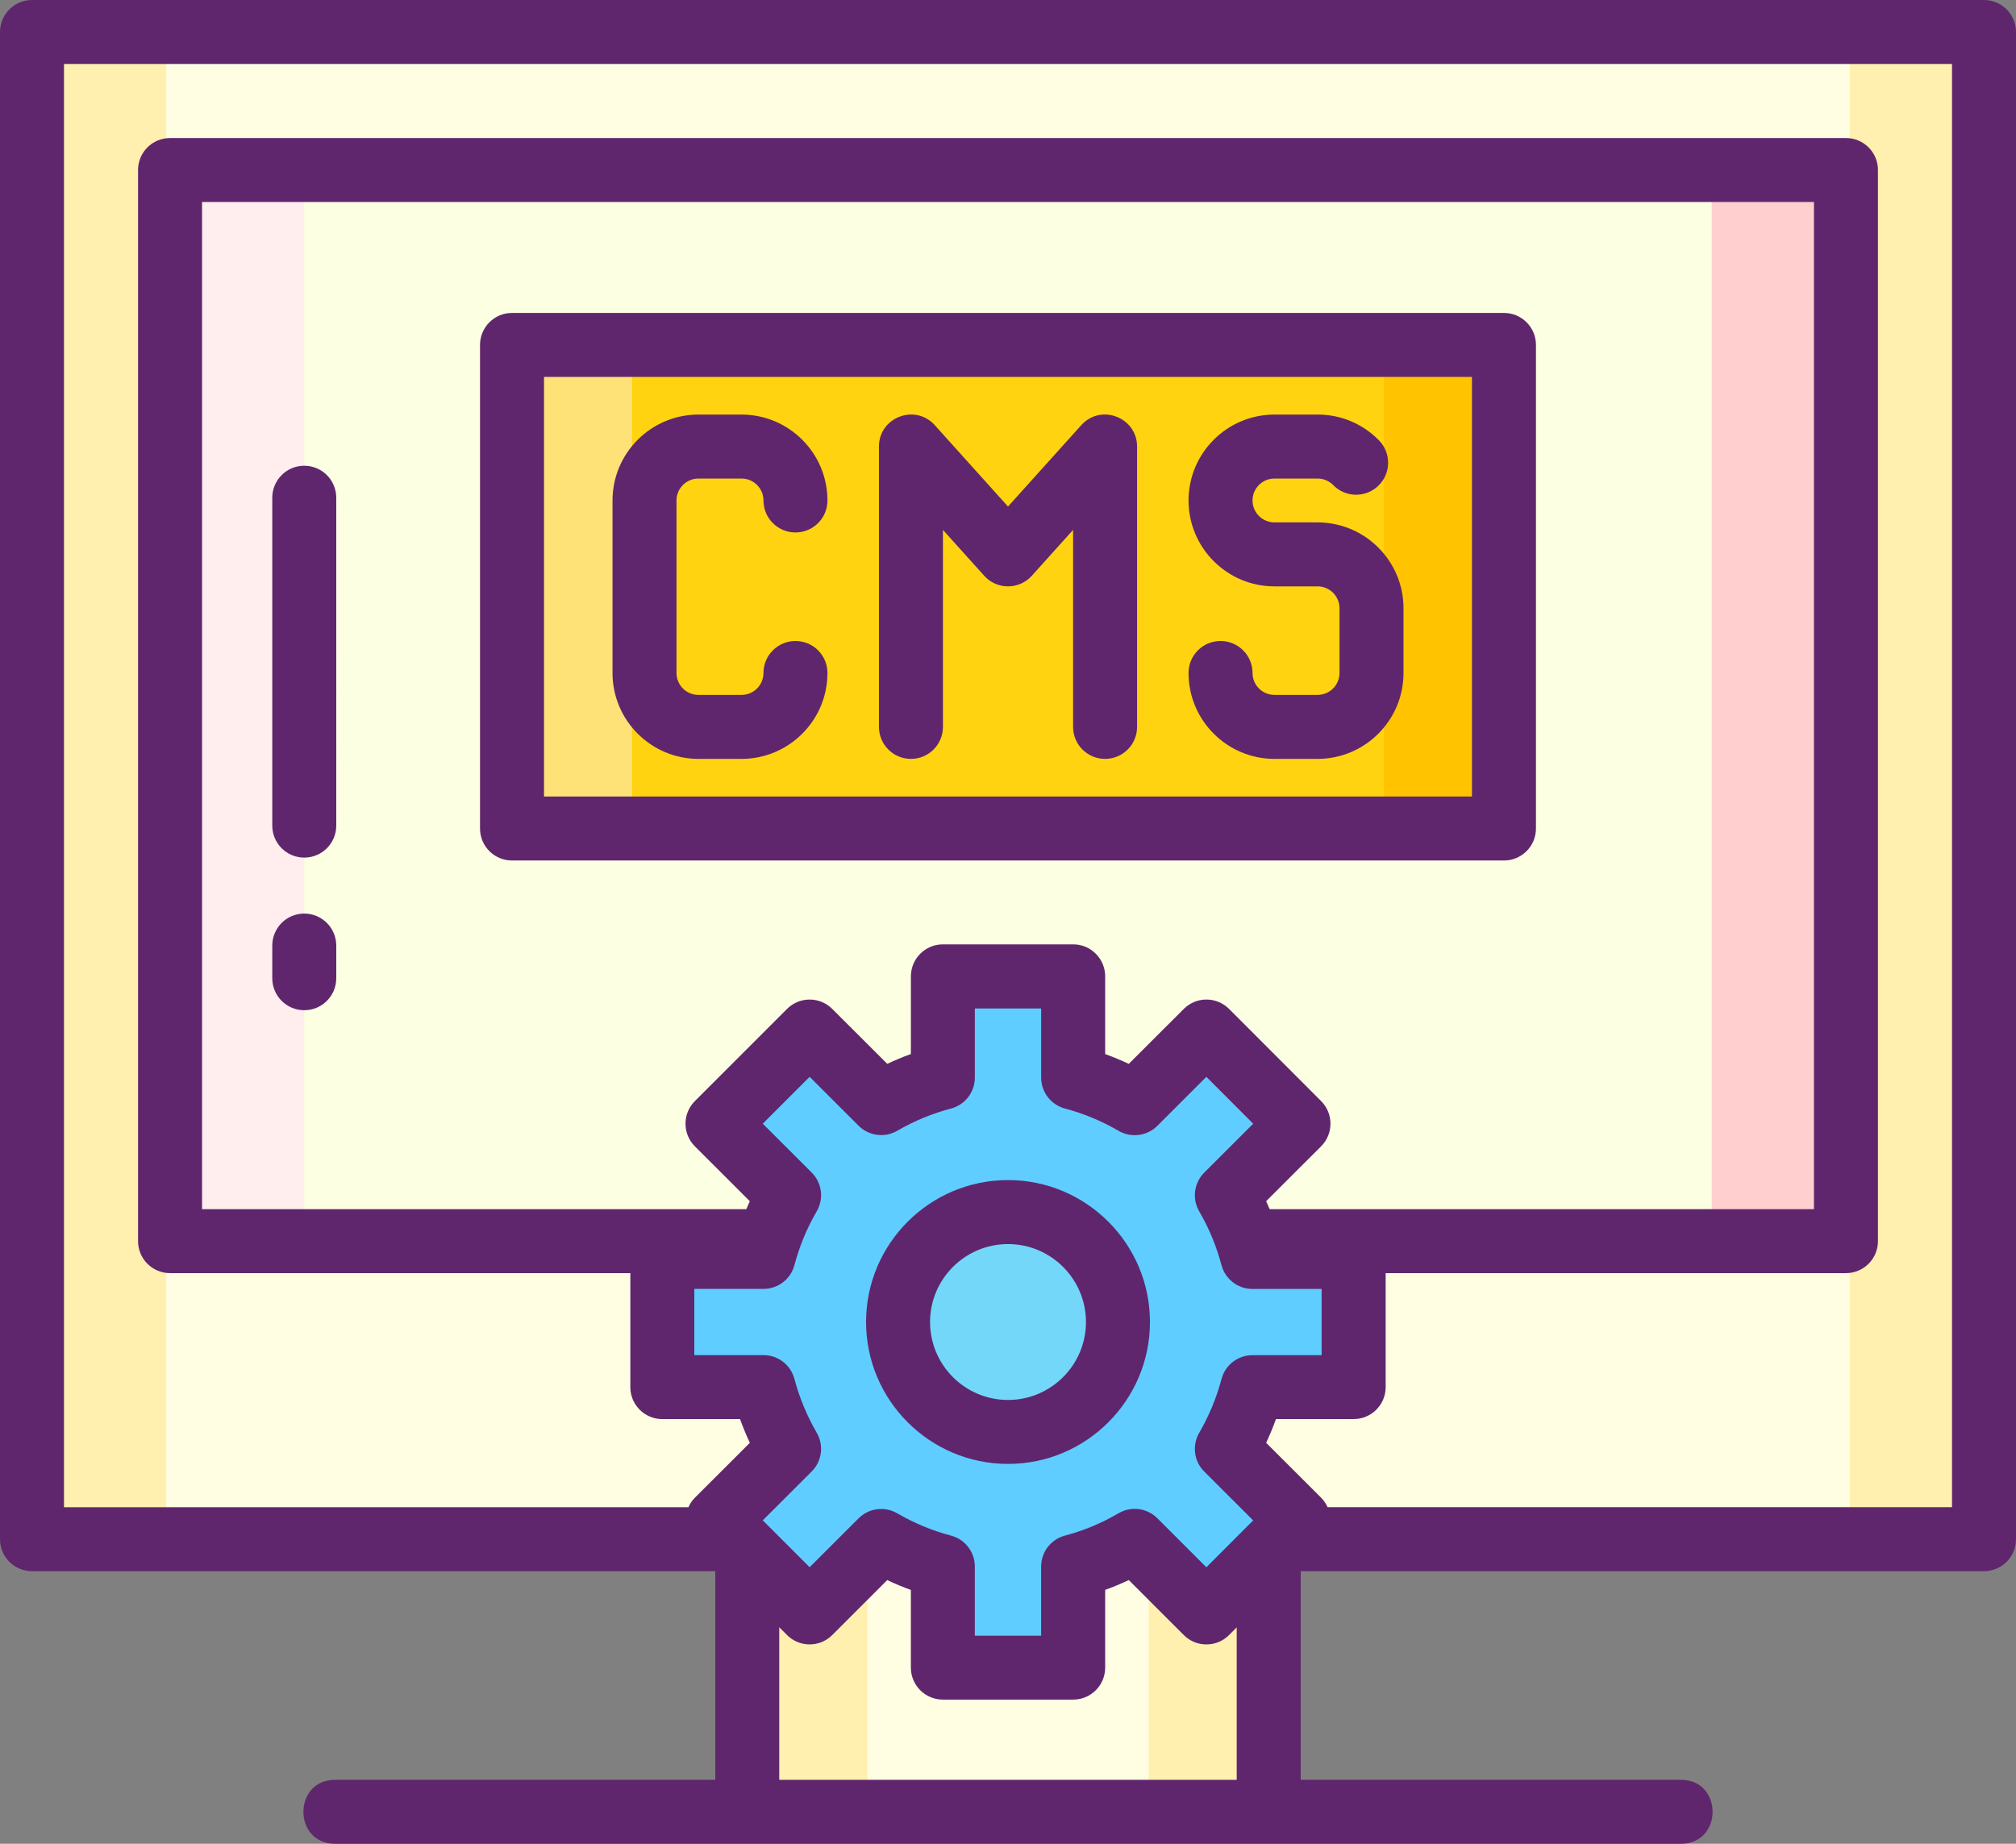
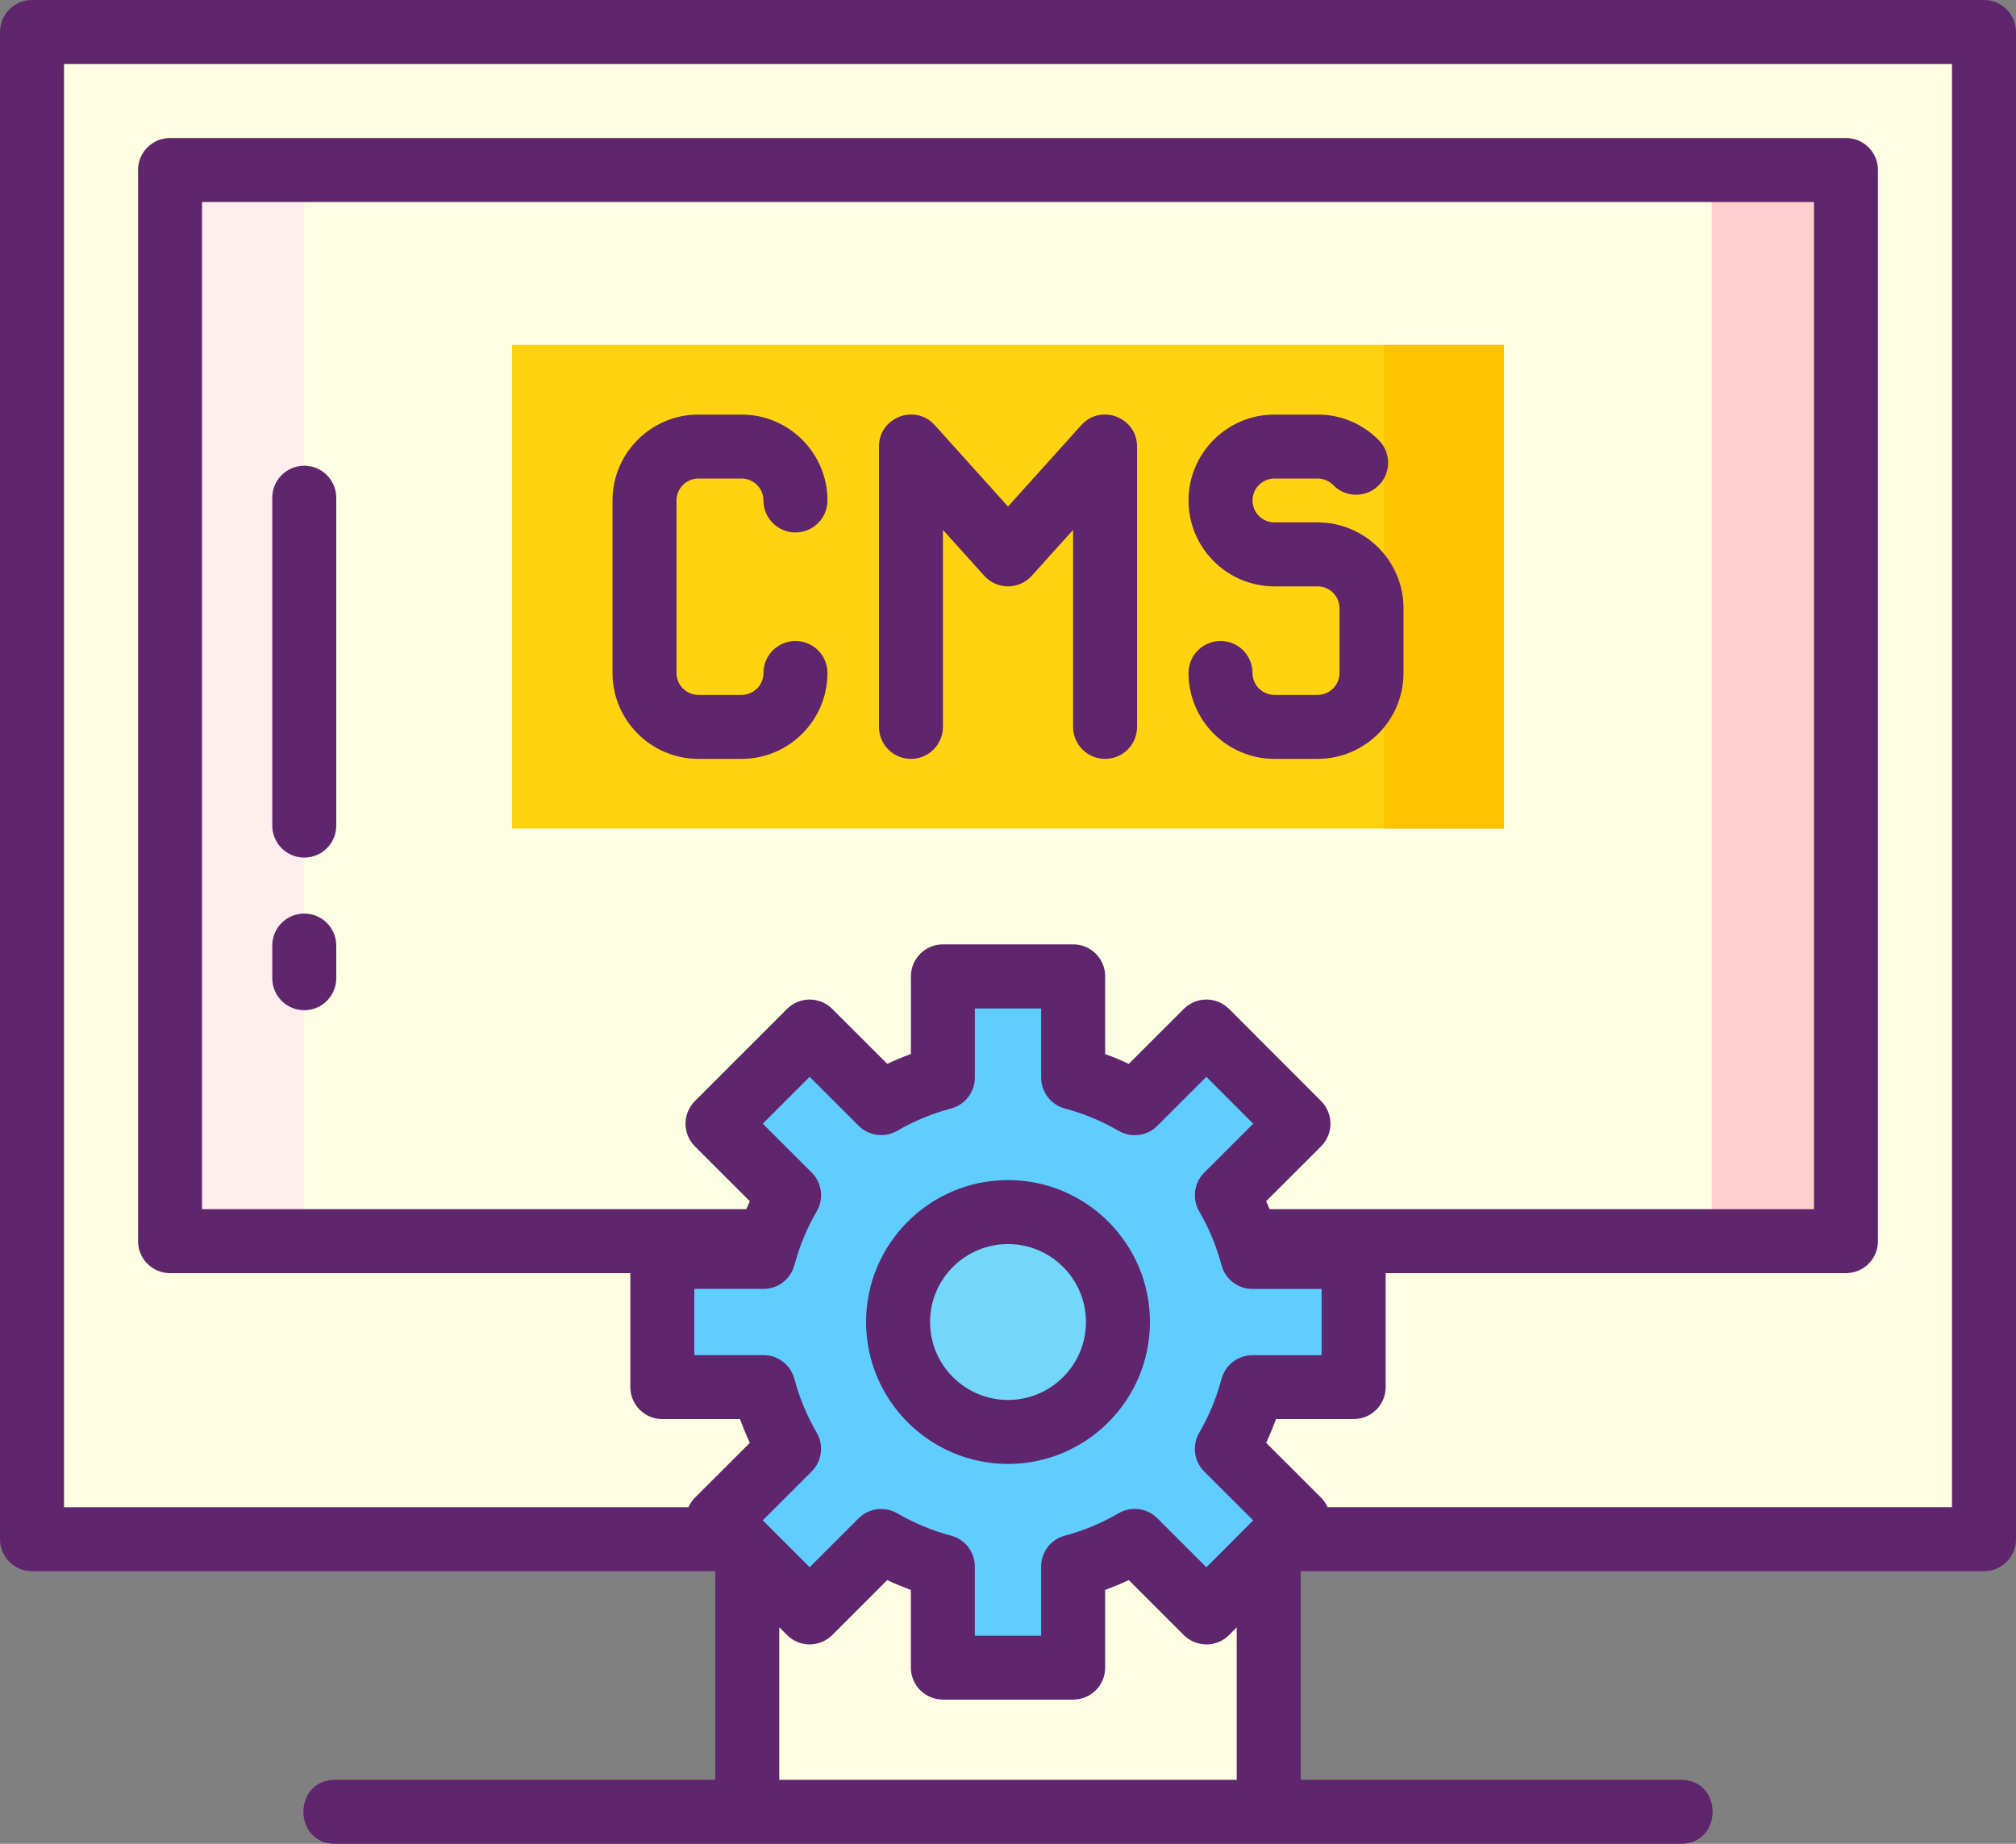
<svg xmlns="http://www.w3.org/2000/svg" version="1.1" id="Layer_1" x="0px" y="0px" width="87.461px" height="80px" viewBox="0 0 87.461 80" style="enable-background:new 0 0 87.461 80;" xml:space="preserve">
  <rect x="0" y="0" width="87.461" height="80" fill="#808080" stroke="none" />
  <style type="text/css">
	.st0{fill:#FFFDE2;}
	.st1{fill:#FFF0B0;}
	.st2{fill:#FCFFE2;}
	.st3{fill:#FFEEED;}
	.st4{fill:#FFCFCF;}
	.st5{fill:#FFD30F;}
	.st6{fill:#FFC300;}
	.st7{fill:#FFE277;}
	.st8{fill:#5FCDFF;}
	.st9{fill:#73D7F9;}
	.st10{fill:#5F266D;}
</style>
  <g>
    <path class="st0" d="M1.388,1.389h84.685v65.394H1.388V1.389z" />
-     <path class="st1" d="M1.388,1.387h5.821v65.395H1.388V1.387z" />
-     <path class="st1" d="M80.252,1.387h5.821v65.395h-5.821V1.387z" />
+     <path class="st1" d="M1.388,1.387h5.821H1.388V1.387z" />
    <path class="st2" d="M80.083,7.379v46.475H7.378V7.379H80.083z" />
    <path class="st3" d="M7.379,7.379H13.2v46.473H7.379V7.379z" />
    <path class="st4" d="M74.261,7.379h5.821v46.473h-5.821V7.379z" />
    <path class="st0" d="M32.418,66.783h22.625v11.829H32.418V66.783z" />
-     <path class="st1" d="M49.837,66.782h5.205v11.832h-5.205V66.782z" />
-     <path class="st1" d="M32.419,66.782h5.205v11.832h-5.205V66.782z" />
    <path class="st5" d="M22.213,14.966h43.034v20.982H22.213V14.966z" />
    <path class="st6" d="M60.042,14.966h5.205v20.982h-5.205V14.966z" />
-     <path class="st7" d="M22.214,14.966h5.205v20.982h-5.205V14.966z" />
    <path class="st8" d="M54.339,60.185c-0.249,0.938-0.623,1.838-1.112,2.676l3.105,3.105l-3.994,3.997l-3.109-3.109   c-0.837,0.488-1.736,0.862-2.673,1.112v4.388h-5.651v-4.389c-0.938-0.249-1.838-0.621-2.676-1.108l-3.105,3.105l-3.997-3.997   l3.105-3.105c-0.489-0.838-0.863-1.738-1.112-2.676h-4.388v-5.651h4.388c0.249-0.938,0.623-1.838,1.112-2.676l-3.105-3.105   l3.997-3.997l3.105,3.105c0.839-0.487,1.739-0.86,2.676-1.108v-4.388h5.651v4.388c0.947,0.254,1.846,0.628,2.673,1.112l3.109-3.109   l3.994,3.997l-3.105,3.105c0.489,0.838,0.863,1.738,1.112,2.676h4.388v5.651L54.339,60.185L54.339,60.185z" />
    <circle class="st9" cx="43.731" cy="57.36" r="4.77" />
    <g>
      <path class="st10" d="M43.731,63.518c3.395,0,6.158-2.762,6.158-6.158c0-3.395-2.762-6.158-6.158-6.158    c-3.395,0-6.158,2.762-6.158,6.158C37.574,60.756,40.336,63.518,43.731,63.518z M43.731,53.979c1.865,0,3.382,1.517,3.382,3.382    s-1.517,3.382-3.382,3.382s-3.382-1.517-3.382-3.382S41.867,53.979,43.731,53.979z" />
      <path class="st10" d="M86.073,0H1.388C0.621,0,0,0.621,0,1.388l0,0v65.396c0,0.767,0.621,1.388,1.388,1.388h29.643v9.052H14.539    c-1.834,0-1.836,2.776,0,2.776h58.383c1.834,0,1.836-2.776,0-2.776H56.43v-9.052h29.643c0.767,0,1.388-0.621,1.388-1.388V1.388    C87.461,0.621,86.839,0,86.073,0z M55.082,52.464c-0.05-0.116-0.099-0.231-0.153-0.345l2.385-2.382    c0.542-0.542,0.542-1.42,0.001-1.963l-3.994-3.998c-0.542-0.542-1.421-0.543-1.963-0.001c0,0,0,0,0,0l-2.388,2.385    c-0.335-0.157-0.676-0.299-1.024-0.425v-3.372c0-0.767-0.621-1.388-1.388-1.388h-5.652c-0.767,0-1.388,0.621-1.388,1.388v3.37    c-0.347,0.126-0.689,0.268-1.026,0.426l-2.386-2.383c-0.542-0.542-1.421-0.541-1.963,0.001l-3.997,3.998    c-0.542,0.542-0.542,1.421,0,1.963c0,0,0,0,0,0l2.384,2.382c-0.053,0.114-0.103,0.23-0.153,0.345H8.765V8.765h69.931v43.699    L55.082,52.464z M30.122,55.924h3.001c0.626,0,1.175-0.419,1.339-1.023c0.219-0.802,0.508-1.548,0.972-2.347    c0.316-0.545,0.225-1.234-0.22-1.678l-2.123-2.12l2.034-2.034l2.124,2.122c0.444,0.444,1.131,0.534,1.675,0.22    c0.731-0.425,1.516-0.75,2.333-0.966c0.61-0.16,1.035-0.712,1.035-1.342v-3.001h2.877v3.001c0,0.628,0.422,1.178,1.029,1.341    c0.816,0.217,1.6,0.543,2.33,0.968c0.545,0.318,1.235,0.229,1.681-0.217l2.127-2.125l2.032,2.034l-2.124,2.121    c-0.445,0.445-0.535,1.134-0.22,1.678c0.473,0.816,0.756,1.559,0.972,2.349c0.165,0.603,0.713,1.021,1.339,1.022h3.001v2.873    h-3.001c-0.629,0-1.179,0.423-1.341,1.031c-0.218,0.819-0.544,1.606-0.969,2.339c-0.317,0.545-0.227,1.234,0.219,1.679l2.123,2.12    l-2.031,2.033l-2.127-2.127c-0.447-0.447-1.14-0.536-1.685-0.215c-0.728,0.427-1.511,0.753-2.327,0.969    c-0.607,0.162-1.029,0.712-1.029,1.341v3.001h-2.877v-3.001c0-0.631-0.425-1.182-1.035-1.342c-0.817-0.216-1.6-0.541-2.33-0.967    c-0.545-0.316-1.234-0.227-1.679,0.219L35.125,68l-2.034-2.034l2.123-2.12c0.446-0.445,0.536-1.135,0.219-1.679    c-0.425-0.733-0.751-1.52-0.969-2.339c-0.162-0.608-0.712-1.031-1.341-1.031h-3.001V55.924z M33.807,77.224v-6.618l0.337,0.337    c0.541,0.542,1.419,0.542,1.961,0.001c0,0,0.001-0.001,0.001-0.001l2.384-2.384c0.337,0.159,0.679,0.301,1.027,0.427v3.37    c0,0.767,0.621,1.388,1.388,1.388h5.653c0.767,0,1.388-0.621,1.388-1.388v-3.372c0.348-0.127,0.69-0.269,1.025-0.426l2.386,2.386    c0.542,0.542,1.421,0.542,1.963,0c0,0,0,0,0,0l0.333-0.333v6.614L33.807,77.224L33.807,77.224z M84.685,65.396h-27.09    c-0.068-0.154-0.163-0.294-0.281-0.413l-2.384-2.381c0.157-0.337,0.3-0.68,0.426-1.03h3.371c0.767,0,1.388-0.621,1.388-1.388    V55.24h19.969c0.767,0,1.388-0.621,1.388-1.388V7.377c0-0.767-0.621-1.388-1.388-1.388H7.377c-0.767,0-1.388,0.621-1.388,1.388    v46.475c0,0.767,0.621,1.388,1.388,1.388h19.969v4.945c0,0.767,0.621,1.388,1.388,1.388h3.371c0.127,0.349,0.269,0.693,0.426,1.03    l-2.384,2.381c-0.118,0.119-0.213,0.259-0.281,0.413H2.776V2.776h81.909V65.396z" />
-       <path class="st10" d="M65.247,13.578H22.213c-0.767,0-1.388,0.621-1.388,1.388v20.982c0,0.767,0.621,1.388,1.388,1.388h43.034    c0.767,0,1.388-0.621,1.388-1.388V14.966C66.635,14.2,66.014,13.578,65.247,13.578z M63.859,34.56H23.601V16.354h40.258V34.56z" />
      <path class="st10" d="M30.3,32.927h1.871c2.055,0,3.727-1.672,3.727-3.727c0-0.767-0.621-1.388-1.388-1.388    s-1.388,0.621-1.388,1.388c0,0.525-0.426,0.951-0.951,0.951H30.3c-0.525,0-0.951-0.426-0.951-0.951v-7.485    c0.001-0.525,0.426-0.951,0.951-0.951h1.871c0.525,0,0.951,0.426,0.951,0.951c0,0.767,0.621,1.388,1.388,1.388    s1.388-0.621,1.388-1.388c0-2.055-1.672-3.727-3.727-3.727H30.3c-2.055,0-3.727,1.672-3.727,3.727v7.485    C26.573,31.255,28.245,32.927,30.3,32.927z M39.52,32.927c0.767,0,1.388-0.621,1.388-1.388v-8.547l1.791,1.99    c0.513,0.57,1.391,0.616,1.961,0.103c0.036-0.032,0.07-0.067,0.103-0.103l1.791-1.99v8.547c0,0.767,0.621,1.388,1.388,1.388    s1.388-0.621,1.388-1.388V19.375c0-1.266-1.569-1.873-2.42-0.929l-3.179,3.532l-3.179-3.532c-0.848-0.941-2.42-0.342-2.42,0.929    v12.164C38.132,32.305,38.753,32.927,39.52,32.927C39.52,32.927,39.52,32.927,39.52,32.927L39.52,32.927z M57.161,30.151H55.29    c-0.525,0-0.951-0.426-0.951-0.951c0-0.767-0.621-1.388-1.388-1.388c-0.767,0-1.388,0.621-1.388,1.388    c0,2.055,1.672,3.727,3.727,3.727h1.872c2.055,0,3.727-1.672,3.727-3.727v-2.807c0-2.055-1.672-3.727-3.727-3.727H55.29    c-0.525,0-0.951-0.426-0.951-0.951s0.426-0.951,0.951-0.951h1.872c0.254,0,0.493,0.099,0.672,0.278    c0.532,0.552,1.411,0.567,1.963,0.035c0.552-0.532,0.567-1.411,0.035-1.963c-0.011-0.012-0.023-0.023-0.034-0.034    c-0.697-0.702-1.647-1.095-2.636-1.092H55.29c-2.055,0-3.727,1.672-3.727,3.727s1.672,3.727,3.727,3.727h1.872    c0.525,0,0.951,0.426,0.951,0.951V29.2C58.112,29.724,57.686,30.151,57.161,30.151L57.161,30.151z M13.2,20.208    c-0.767,0-1.388,0.621-1.388,1.388v14.226c0,0.767,0.621,1.388,1.388,1.388s1.388-0.621,1.388-1.388V21.596    C14.588,20.829,13.966,20.208,13.2,20.208z M13.2,39.639c-0.767,0-1.388,0.621-1.388,1.388v1.417c0,0.767,0.621,1.388,1.388,1.388    s1.388-0.621,1.388-1.388v-1.417C14.588,40.26,13.966,39.639,13.2,39.639z" />
    </g>
  </g>
</svg>